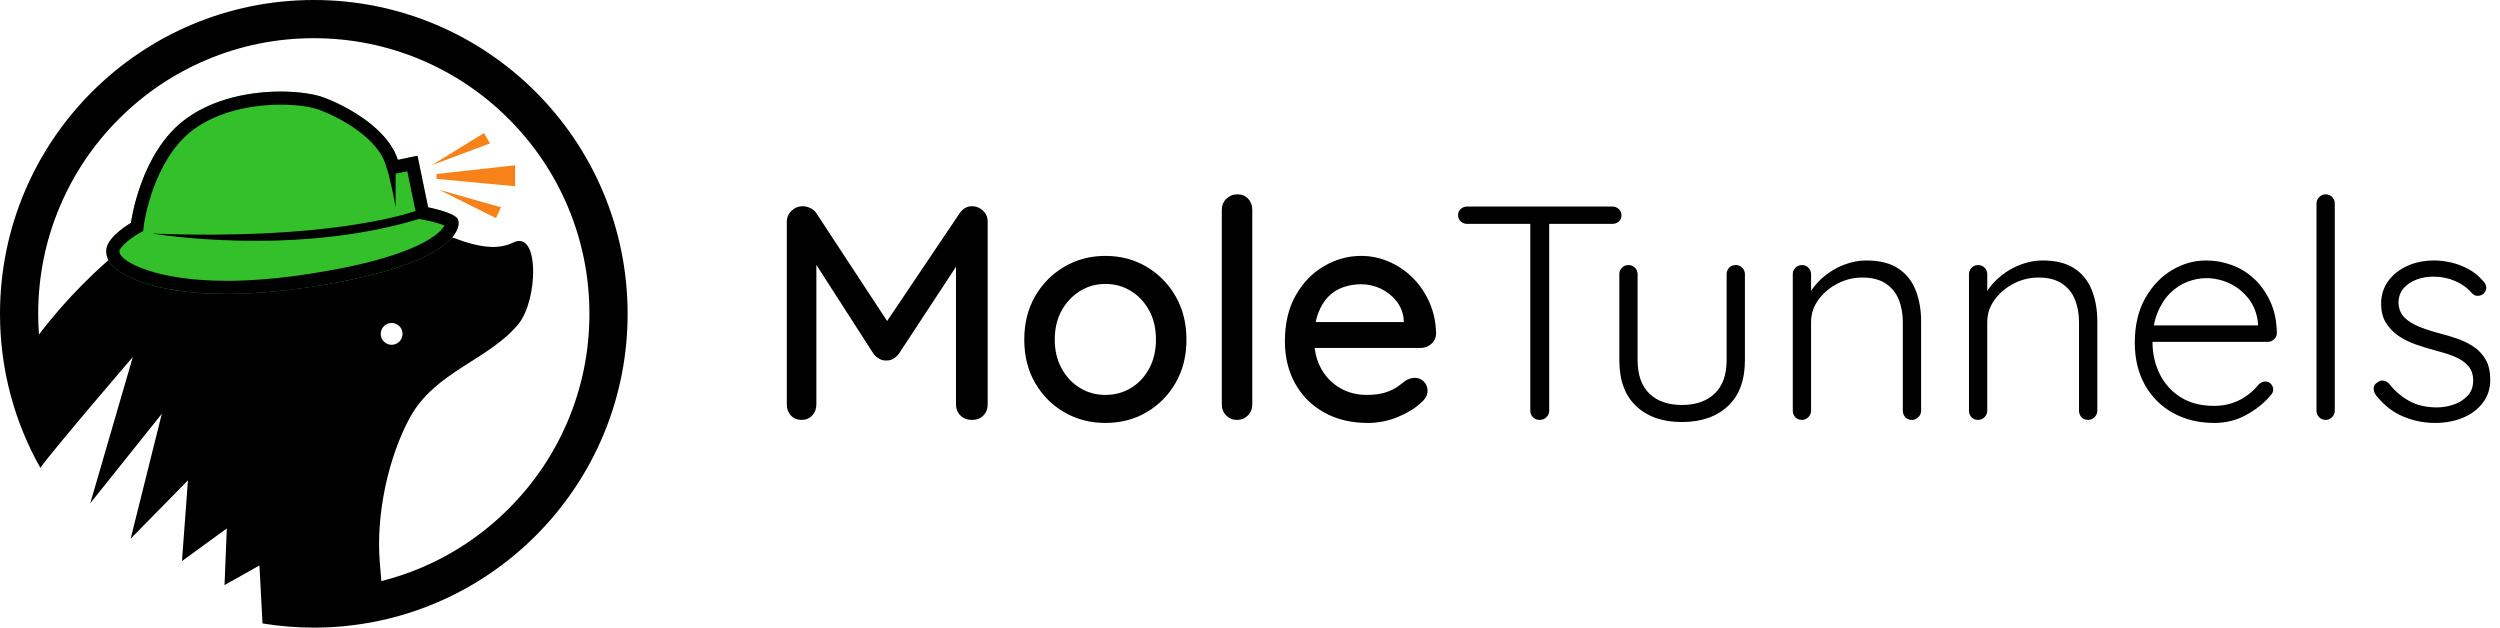
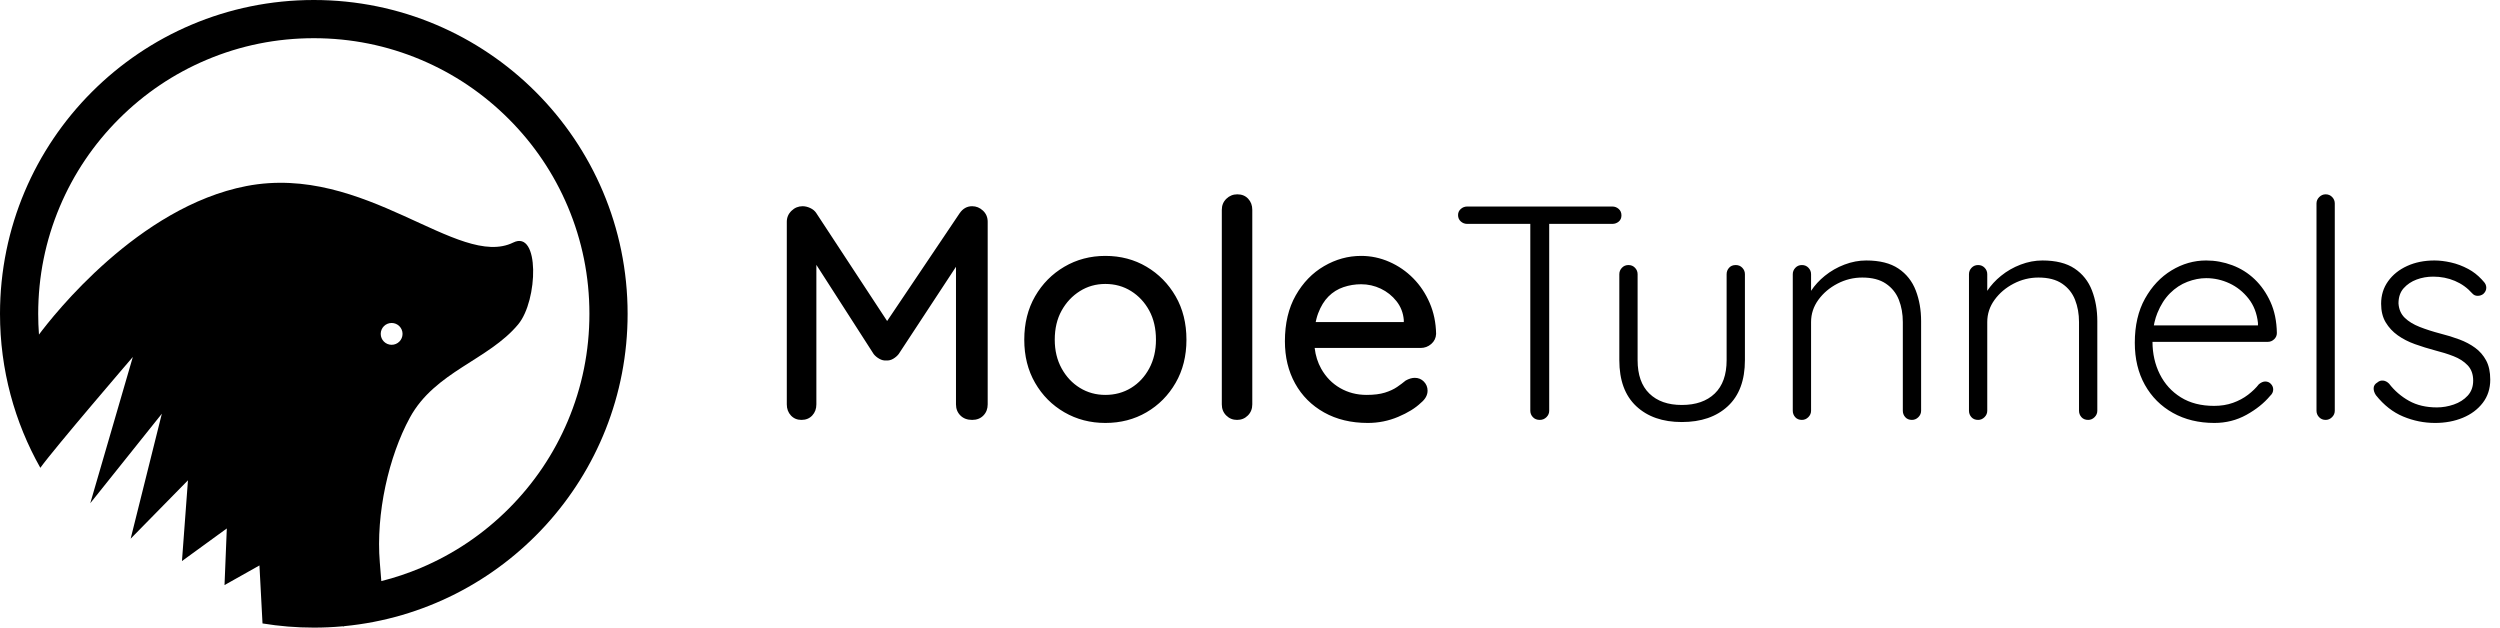
<svg xmlns="http://www.w3.org/2000/svg" width="239px" height="60px" viewBox="0 0 239 60" version="1.1">
  <title>logo</title>
  <desc>Created with Sketch.</desc>
  <g id="Moletunnel-Extension" stroke="none" stroke-width="1" fill="none" fill-rule="evenodd">
    <g id="molet-web_main--01" transform="translate(-20, -15)">
      <g id="first">
        <g id="header">
          <g id="logo" transform="translate(20, 15)">
            <g>
              <g>
                <path d="M36.397,31.919 C36.397,31.343 36.864,30.876 37.441,30.876 C38.017,30.876 38.484,31.343 38.484,31.919 C38.484,32.496 38.017,32.963 37.441,32.963 C36.864,32.963 36.397,32.496 36.397,31.919 M48.631,48.631 C46.21,51.052 43.392,52.952 40.255,54.279 C39.016,54.803 37.747,55.228 36.454,55.553 C36.418,55.08 36.371,54.499 36.311,53.784 C35.92,49.089 37.169,43.627 39.183,39.928 C41.58,35.524 46.695,34.429 49.537,31.012 C51.449,28.713 51.599,21.939 49.067,23.186 C43.824,25.768 34.903,15.595 23.556,17.786 C13.22,19.782 5.093,30.152 3.725,31.986 C3.677,31.328 3.652,30.666 3.652,30 C3.652,26.441 4.348,22.991 5.721,19.745 C7.048,16.608 8.948,13.79 11.369,11.369 C13.79,8.948 16.608,7.048 19.745,5.721 C22.991,4.348 26.441,3.652 30,3.652 C33.559,3.652 37.009,4.348 40.255,5.721 C43.392,7.048 46.21,8.948 48.631,11.369 C51.052,13.79 52.952,16.608 54.279,19.745 C55.652,22.991 56.348,26.441 56.348,30 C56.348,33.559 55.652,37.009 54.279,40.255 C52.952,43.392 51.052,46.21 48.631,48.631 M30,1.04347826e-05 C13.431,1.04347826e-05 2.08695652e-05,13.431 2.08695652e-05,30 C2.08695652e-05,35.35 1.401,40.373 3.856,44.723 C5.187,42.865 12.699,34.125 12.699,34.125 L8.63,48.108 L15.472,39.551 L12.49,51.499 L17.969,45.917 L17.395,53.638 L21.683,50.52 L21.464,55.934 L24.803,54.056 L25.096,59.601 C26.692,59.863 28.33,60 30,60 C30.927,60 31.845,59.958 32.75,59.875 C32.827,59.884 32.868,59.889 32.868,59.889 L32.911,59.86 C48.114,58.396 60,45.586 60,30 C60,13.431 46.569,1.04347826e-05 30,1.04347826e-05" id="Fill-1" fill="#000000" />
-                 <path d="M11.269,25.847 C11.269,25.847 10.017,25.064 10.174,23.812 C10.33,22.56 12.521,21.308 12.521,21.308 C12.521,21.308 13.382,14.578 17.765,11.369 C22.147,8.161 28.72,8.474 30.99,9.335 C33.259,10.195 37.094,12.308 38.033,15.282 L39.911,14.891 L40.929,19.821 C40.929,19.821 43.355,20.291 43.746,20.917 C44.137,21.543 43.981,25.221 29.816,27.412 C15.652,29.603 11.269,25.847 11.269,25.847" id="Fill-4" fill="#33C02A" />
-                 <path d="M40.732,23.054 C39.721,23.626 38.381,24.162 36.748,24.649 C34.783,25.234 32.387,25.747 29.625,26.174 C26.744,26.62 24.063,26.846 21.655,26.846 C17.957,26.846 15.542,26.309 14.167,25.858 C12.808,25.413 12.176,24.964 12.081,24.893 L12.046,24.851 L11.94,24.789 C11.882,24.748 11.366,24.366 11.416,23.969 C11.431,23.884 11.602,23.554 12.204,23.056 C12.674,22.666 13.14,22.397 13.143,22.395 L13.684,22.086 L13.763,21.467 C13.765,21.451 13.969,19.901 14.675,17.972 C15.312,16.234 16.493,13.852 18.504,12.38 C19.623,11.56 20.987,10.939 22.557,10.533 C23.892,10.188 25.37,10.006 26.833,10.006 C28.599,10.006 29.909,10.264 30.546,10.505 C31.16,10.738 32.753,11.401 34.265,12.522 C35.617,13.524 36.507,14.609 36.839,15.659 L37.137,16.603 C37.344,17.437 37.654,18.762 37.819,19.815 L37.819,16.606 L38.289,16.508 L38.938,16.373 L39.702,20.074 L39.723,20.173 C38.732,20.517 31.001,22.975 14.556,22.325 C14.556,22.325 28,24.604 40.072,20.93 L40.69,21.05 C41.345,21.178 42.075,21.389 42.497,21.563 C42.336,21.855 41.902,22.392 40.732,23.054 M43.746,20.917 C43.355,20.29 40.929,19.821 40.929,19.821 L39.911,14.891 L38.033,15.282 C37.094,12.308 33.259,10.195 30.99,9.335 C30.117,9.004 28.609,8.754 26.833,8.754 C23.99,8.754 20.462,9.394 17.765,11.369 C13.382,14.578 12.521,21.308 12.521,21.308 C12.521,21.308 10.33,22.56 10.174,23.812 C10.017,25.064 11.269,25.847 11.269,25.847 C11.269,25.847 13.895,28.098 21.655,28.098 C23.918,28.098 26.618,27.907 29.816,27.412 C43.981,25.221 44.137,21.543 43.746,20.917" id="Fill-6" fill="#000000" />
-                 <polygon id="Fill-8" fill="#F7821A" points="46.271 12.719 41.262 15.797 46.845 13.711" />
-                 <polygon id="Fill-10" fill="#F7821A" points="41.732 16.632 41.732 17.102 49.245 17.806 49.245 15.797" />
-                 <polygon id="Fill-12" fill="#F7821A" points="47.419 20.858 47.888 19.815 41.993 18.145" />
              </g>
            </g>
            <path d="M84.809,30.69 L91.742,20.384 C92.053,19.937 92.451,19.714 92.937,19.714 C93.325,19.714 93.67,19.855 93.971,20.136 C94.272,20.418 94.423,20.773 94.423,21.2 L94.423,38.657 C94.423,39.084 94.287,39.439 94.015,39.72 C93.743,40.002 93.383,40.143 92.937,40.143 C92.47,40.143 92.096,40.002 91.815,39.72 C91.533,39.439 91.392,39.084 91.392,38.657 L91.392,25.505 L85.913,33.848 C85.777,34.023 85.602,34.173 85.389,34.3 C85.175,34.426 84.951,34.479 84.718,34.46 C84.505,34.479 84.286,34.426 84.063,34.3 C83.839,34.173 83.659,34.023 83.523,33.848 L78.045,25.32 L78.045,38.657 C78.045,39.084 77.913,39.439 77.651,39.72 C77.389,40.002 77.044,40.143 76.617,40.143 C76.209,40.143 75.873,40.002 75.611,39.72 C75.349,39.439 75.218,39.084 75.218,38.657 L75.218,21.2 C75.218,20.792 75.368,20.442 75.669,20.151 C75.971,19.859 76.325,19.714 76.733,19.714 C76.966,19.714 77.209,19.772 77.462,19.889 C77.714,20.005 77.909,20.17 78.045,20.384 L84.809,30.69 L84.809,30.69 Z M113.424,32.478 C113.424,34.033 113.079,35.407 112.389,36.602 C111.7,37.797 110.772,38.734 109.606,39.414 C108.441,40.094 107.129,40.434 105.672,40.434 C104.234,40.434 102.928,40.094 101.752,39.414 C100.577,38.734 99.644,37.797 98.955,36.602 C98.265,35.407 97.92,34.033 97.92,32.478 C97.92,30.905 98.265,29.52 98.955,28.325 C99.644,27.131 100.577,26.188 101.752,25.499 C102.928,24.809 104.234,24.464 105.672,24.464 C107.129,24.464 108.441,24.809 109.606,25.499 C110.772,26.188 111.7,27.131 112.389,28.325 C113.079,29.52 113.424,30.905 113.424,32.478 Z M110.51,32.478 C110.51,31.41 110.296,30.482 109.869,29.695 C109.441,28.908 108.863,28.287 108.135,27.83 C107.406,27.373 106.585,27.145 105.672,27.145 C104.778,27.145 103.967,27.373 103.239,27.83 C102.51,28.287 101.927,28.908 101.49,29.695 C101.053,30.482 100.834,31.41 100.834,32.478 C100.834,33.508 101.053,34.421 101.49,35.218 C101.927,36.014 102.51,36.636 103.239,37.083 C103.967,37.53 104.778,37.753 105.672,37.753 C106.585,37.753 107.406,37.53 108.135,37.083 C108.863,36.636 109.441,36.014 109.869,35.218 C110.296,34.421 110.51,33.508 110.51,32.478 Z M119.719,38.657 C119.719,39.084 119.578,39.439 119.296,39.72 C119.015,40.002 118.67,40.143 118.262,40.143 C117.854,40.143 117.509,40.002 117.227,39.72 C116.945,39.439 116.805,39.084 116.805,38.657 L116.805,20.063 C116.805,19.636 116.95,19.281 117.242,19 C117.533,18.718 117.883,18.577 118.291,18.577 C118.718,18.577 119.063,18.718 119.325,19 C119.588,19.281 119.719,19.636 119.719,20.063 L119.719,38.657 Z M125.781,30.788 L134.203,30.788 L134.203,30.584 C134.145,29.904 133.911,29.307 133.503,28.792 C133.095,28.277 132.595,27.879 132.003,27.597 C131.41,27.315 130.783,27.174 130.123,27.174 C129.54,27.174 128.977,27.267 128.433,27.451 C127.889,27.636 127.413,27.932 127.005,28.34 C126.597,28.748 126.266,29.287 126.014,29.957 C125.95,30.127 125.894,30.306 125.847,30.496 L125.781,30.788 L125.781,30.788 Z M125.681,33.265 C125.768,34 125.976,34.66 126.305,35.247 C126.752,36.043 127.354,36.66 128.112,37.097 C128.87,37.535 129.715,37.753 130.647,37.753 C131.347,37.753 131.93,37.68 132.396,37.535 C132.862,37.389 133.251,37.209 133.562,36.995 C133.873,36.782 134.145,36.578 134.378,36.383 C134.689,36.209 134.98,36.121 135.252,36.121 C135.602,36.121 135.893,36.243 136.126,36.485 C136.359,36.728 136.476,37.015 136.476,37.345 C136.476,37.773 136.262,38.161 135.835,38.511 C135.31,39.016 134.587,39.463 133.664,39.851 C132.741,40.24 131.774,40.434 130.764,40.434 C129.171,40.434 127.777,40.099 126.582,39.429 C125.387,38.759 124.464,37.836 123.813,36.66 C123.163,35.485 122.837,34.139 122.837,32.624 C122.837,30.914 123.182,29.452 123.872,28.238 C124.561,27.024 125.465,26.091 126.582,25.44 C127.699,24.789 128.879,24.464 130.123,24.464 C131.055,24.464 131.954,24.653 132.819,25.032 C133.683,25.411 134.446,25.936 135.106,26.606 C135.767,27.276 136.291,28.063 136.68,28.967 C137.069,29.87 137.273,30.856 137.292,31.925 C137.273,32.313 137.117,32.634 136.826,32.886 C136.534,33.139 136.194,33.265 135.806,33.265 L125.681,33.265 L125.681,33.265 Z M147.201,40.143 C146.929,40.143 146.71,40.055 146.545,39.881 C146.38,39.706 146.297,39.502 146.297,39.269 L146.297,20.705 L148.104,20.705 L148.104,39.269 C148.104,39.502 148.017,39.706 147.842,39.881 C147.667,40.055 147.453,40.143 147.201,40.143 Z M140.265,21.404 C140.031,21.404 139.827,21.326 139.653,21.171 C139.478,21.015 139.39,20.811 139.39,20.559 C139.39,20.326 139.478,20.131 139.653,19.976 C139.827,19.821 140.031,19.743 140.265,19.743 L154.137,19.743 C154.37,19.743 154.574,19.821 154.749,19.976 C154.923,20.131 155.011,20.335 155.011,20.588 C155.011,20.841 154.923,21.04 154.749,21.185 C154.574,21.331 154.37,21.404 154.137,21.404 L140.265,21.404 Z M165.939,25.338 C166.192,25.338 166.401,25.426 166.566,25.601 C166.731,25.775 166.814,25.979 166.814,26.213 L166.814,34.431 C166.814,36.354 166.27,37.821 165.182,38.831 C164.094,39.842 162.627,40.347 160.781,40.347 C158.955,40.347 157.503,39.842 156.424,38.831 C155.346,37.821 154.807,36.354 154.807,34.431 L154.807,26.213 C154.807,25.979 154.889,25.775 155.055,25.601 C155.22,25.426 155.429,25.338 155.681,25.338 C155.934,25.338 156.143,25.426 156.308,25.601 C156.473,25.775 156.555,25.979 156.555,26.213 L156.555,34.431 C156.555,35.83 156.929,36.893 157.677,37.622 C158.425,38.351 159.46,38.715 160.781,38.715 C162.122,38.715 163.171,38.351 163.929,37.622 C164.686,36.893 165.065,35.83 165.065,34.431 L165.065,26.213 C165.065,25.979 165.143,25.775 165.298,25.601 C165.454,25.426 165.667,25.338 165.939,25.338 Z M173.138,27.804 C173.486,27.276 173.923,26.799 174.449,26.373 C175.013,25.916 175.639,25.557 176.329,25.295 C177.019,25.032 177.713,24.901 178.413,24.901 C179.695,24.901 180.72,25.159 181.487,25.673 C182.255,26.188 182.808,26.888 183.148,27.772 C183.488,28.656 183.658,29.632 183.658,30.701 L183.658,39.269 C183.658,39.502 183.571,39.706 183.396,39.881 C183.221,40.055 183.017,40.143 182.784,40.143 C182.512,40.143 182.298,40.055 182.143,39.881 C181.987,39.706 181.91,39.502 181.91,39.269 L181.91,30.788 C181.91,30.011 181.783,29.302 181.531,28.661 C181.278,28.019 180.865,27.505 180.292,27.116 C179.719,26.727 178.966,26.533 178.034,26.533 C177.198,26.533 176.407,26.727 175.659,27.116 C174.911,27.505 174.303,28.019 173.837,28.661 C173.371,29.302 173.138,30.011 173.138,30.788 L173.138,39.269 C173.138,39.502 173.05,39.706 172.875,39.881 C172.701,40.055 172.497,40.143 172.263,40.143 C171.991,40.143 171.778,40.055 171.622,39.881 C171.467,39.706 171.389,39.502 171.389,39.269 L171.389,26.213 C171.389,25.979 171.472,25.775 171.637,25.601 C171.802,25.426 172.011,25.338 172.263,25.338 C172.516,25.338 172.725,25.426 172.89,25.601 C173.055,25.775 173.138,25.979 173.138,26.213 L173.138,27.804 L173.138,27.804 Z M189.982,27.804 C190.331,27.276 190.768,26.799 191.294,26.373 C191.857,25.916 192.484,25.557 193.173,25.295 C193.863,25.032 194.558,24.901 195.257,24.901 C196.539,24.901 197.564,25.159 198.332,25.673 C199.099,26.188 199.653,26.888 199.993,27.772 C200.333,28.656 200.503,29.632 200.503,30.701 L200.503,39.269 C200.503,39.502 200.415,39.706 200.241,39.881 C200.066,40.055 199.862,40.143 199.629,40.143 C199.357,40.143 199.143,40.055 198.987,39.881 C198.832,39.706 198.754,39.502 198.754,39.269 L198.754,30.788 C198.754,30.011 198.628,29.302 198.375,28.661 C198.123,28.019 197.71,27.505 197.137,27.116 C196.564,26.727 195.811,26.533 194.878,26.533 C194.043,26.533 193.251,26.727 192.503,27.116 C191.755,27.505 191.148,28.019 190.682,28.661 C190.215,29.302 189.982,30.011 189.982,30.788 L189.982,39.269 C189.982,39.502 189.895,39.706 189.72,39.881 C189.545,40.055 189.341,40.143 189.108,40.143 C188.836,40.143 188.622,40.055 188.467,39.881 C188.311,39.706 188.234,39.502 188.234,39.269 L188.234,26.213 C188.234,25.979 188.316,25.775 188.481,25.601 C188.647,25.426 188.855,25.338 189.108,25.338 C189.361,25.338 189.569,25.426 189.735,25.601 C189.9,25.775 189.982,25.979 189.982,26.213 L189.982,27.804 L189.982,27.804 Z M205.908,31.109 L215.861,31.109 L215.861,30.875 C215.764,29.962 215.463,29.185 214.958,28.544 C214.453,27.903 213.845,27.417 213.136,27.087 C212.427,26.757 211.684,26.591 210.907,26.591 C210.324,26.591 209.727,26.708 209.115,26.941 C208.503,27.174 207.949,27.539 207.453,28.034 C206.958,28.529 206.555,29.161 206.244,29.928 C206.134,30.2 206.043,30.489 205.972,30.796 L205.908,31.109 L205.908,31.109 Z M205.778,32.682 C205.782,33.817 206.015,34.847 206.477,35.771 C206.943,36.704 207.614,37.442 208.488,37.986 C209.362,38.53 210.421,38.802 211.665,38.802 C212.325,38.802 212.927,38.705 213.471,38.511 C214.015,38.317 214.496,38.059 214.914,37.739 C215.332,37.418 215.677,37.083 215.949,36.733 C216.162,36.558 216.366,36.471 216.561,36.471 C216.774,36.471 216.954,36.549 217.1,36.704 C217.245,36.859 217.318,37.034 217.318,37.229 C217.318,37.462 217.221,37.666 217.027,37.841 C216.444,38.54 215.686,39.147 214.754,39.662 C213.821,40.177 212.801,40.434 211.694,40.434 C210.198,40.434 208.877,40.114 207.73,39.473 C206.584,38.831 205.69,37.938 205.049,36.791 C204.408,35.645 204.087,34.305 204.087,32.77 C204.087,31.118 204.413,29.71 205.064,28.544 C205.715,27.378 206.56,26.48 207.599,25.848 C208.639,25.217 209.741,24.901 210.907,24.901 C211.762,24.901 212.592,25.052 213.399,25.353 C214.205,25.654 214.919,26.101 215.541,26.693 C216.162,27.286 216.667,28.01 217.056,28.865 C217.445,29.719 217.649,30.71 217.668,31.837 C217.668,32.07 217.581,32.269 217.406,32.435 C217.231,32.6 217.027,32.682 216.794,32.682 L205.778,32.682 L205.778,32.682 Z M223.205,39.269 C223.205,39.502 223.118,39.706 222.943,39.881 C222.768,40.055 222.564,40.143 222.331,40.143 C222.078,40.143 221.869,40.055 221.704,39.881 C221.539,39.706 221.457,39.502 221.457,39.269 L221.457,19.451 C221.457,19.218 221.544,19.014 221.719,18.839 C221.894,18.665 222.098,18.577 222.331,18.577 C222.583,18.577 222.792,18.665 222.957,18.839 C223.123,19.014 223.205,19.218 223.205,19.451 L223.205,39.269 Z M227.139,37.782 C226.984,37.549 226.911,37.321 226.921,37.097 C226.931,36.874 227.052,36.694 227.285,36.558 C227.441,36.422 227.62,36.364 227.824,36.383 C228.028,36.403 228.218,36.5 228.393,36.675 C228.917,37.355 229.553,37.904 230.301,38.321 C231.049,38.739 231.938,38.948 232.968,38.948 C233.512,38.948 234.051,38.856 234.585,38.671 C235.12,38.487 235.562,38.205 235.911,37.826 C236.261,37.447 236.436,36.966 236.436,36.383 C236.436,35.781 236.261,35.295 235.911,34.926 C235.562,34.557 235.11,34.266 234.556,34.052 C234.003,33.838 233.415,33.654 232.793,33.498 C232.133,33.323 231.491,33.124 230.87,32.901 C230.248,32.677 229.699,32.396 229.223,32.056 C228.747,31.716 228.363,31.303 228.072,30.817 C227.781,30.331 227.635,29.739 227.635,29.039 C227.635,28.223 227.858,27.505 228.305,26.883 C228.752,26.261 229.359,25.775 230.127,25.426 C230.894,25.076 231.763,24.901 232.735,24.901 C233.221,24.901 233.745,24.964 234.309,25.091 C234.872,25.217 235.426,25.426 235.97,25.717 C236.436,25.967 236.859,26.295 237.24,26.702 L237.427,26.912 C237.602,27.087 237.689,27.286 237.689,27.509 C237.689,27.733 237.592,27.932 237.398,28.107 C237.242,28.223 237.063,28.282 236.859,28.282 C236.655,28.282 236.485,28.204 236.349,28.049 C235.882,27.524 235.329,27.126 234.687,26.854 C234.046,26.582 233.357,26.446 232.618,26.446 C232.055,26.446 231.525,26.538 231.03,26.723 C230.535,26.907 230.122,27.184 229.791,27.553 C229.461,27.922 229.296,28.408 229.296,29.01 C229.335,29.574 229.534,30.03 229.893,30.38 C230.253,30.73 230.729,31.021 231.321,31.254 C231.914,31.487 232.579,31.701 233.318,31.895 C233.939,32.051 234.537,32.235 235.11,32.449 C235.683,32.663 236.188,32.93 236.625,33.251 C237.063,33.571 237.412,33.974 237.675,34.46 C237.937,34.946 238.068,35.558 238.068,36.296 C238.068,37.151 237.83,37.889 237.354,38.511 C236.878,39.133 236.242,39.609 235.445,39.939 C234.649,40.269 233.765,40.434 232.793,40.434 C231.744,40.434 230.729,40.23 229.748,39.822 C228.767,39.414 227.897,38.734 227.139,37.782 Z" id="MoleTunnels" fill="#000000" fill-rule="nonzero" />
          </g>
        </g>
      </g>
    </g>
  </g>
</svg>